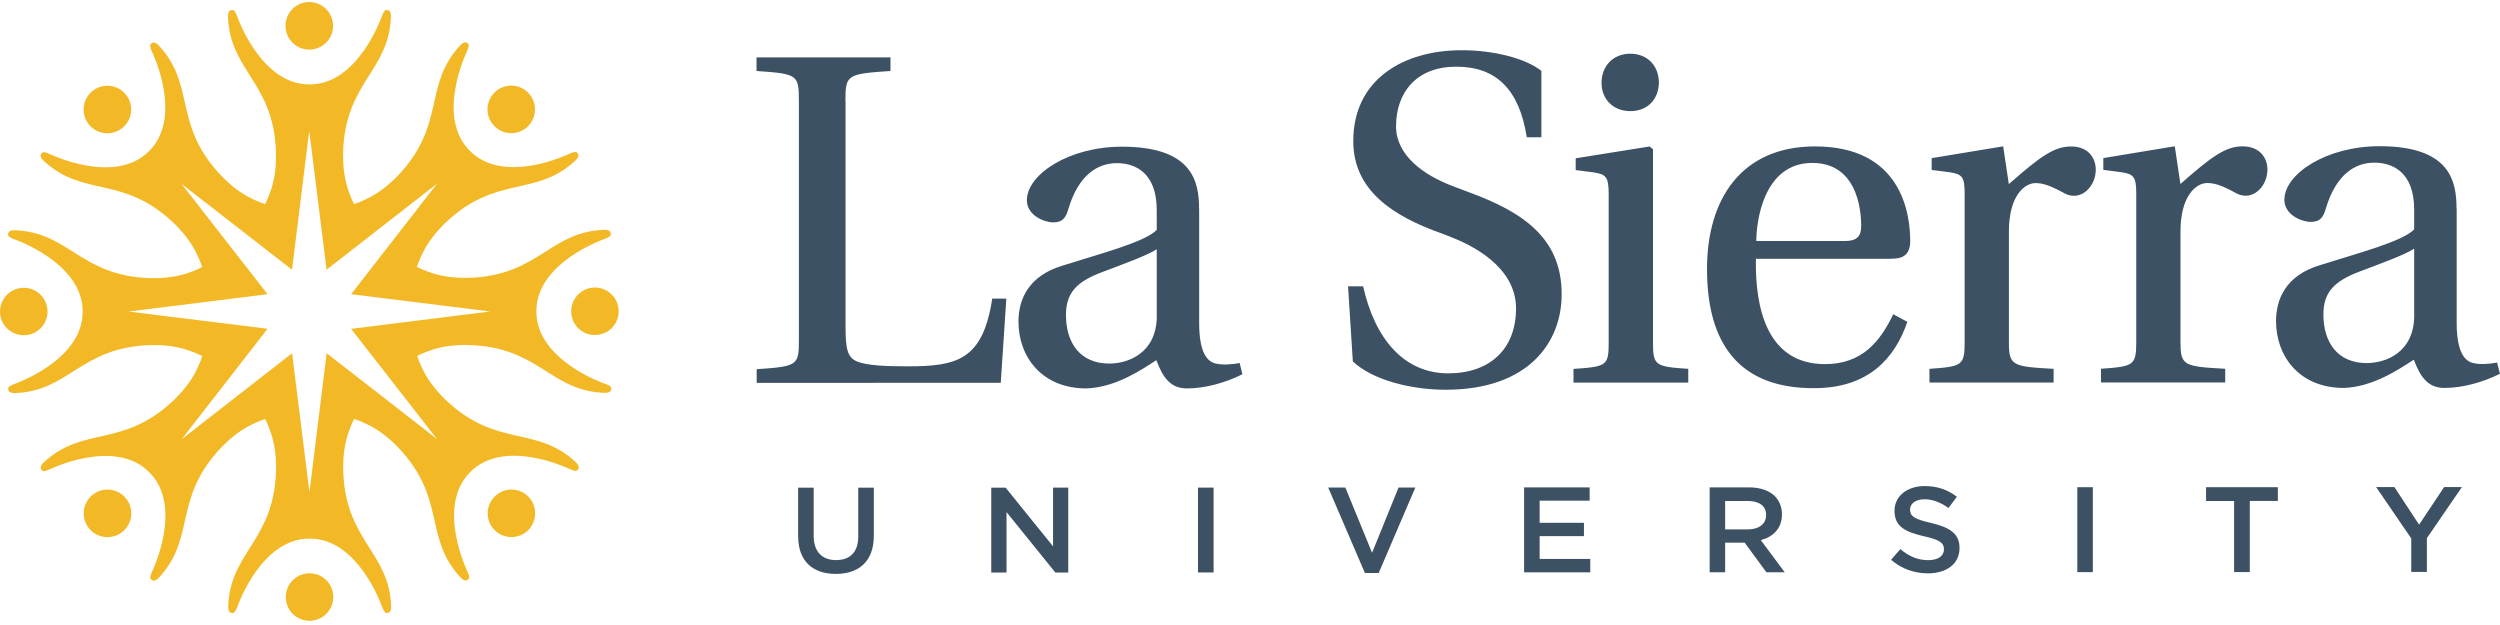
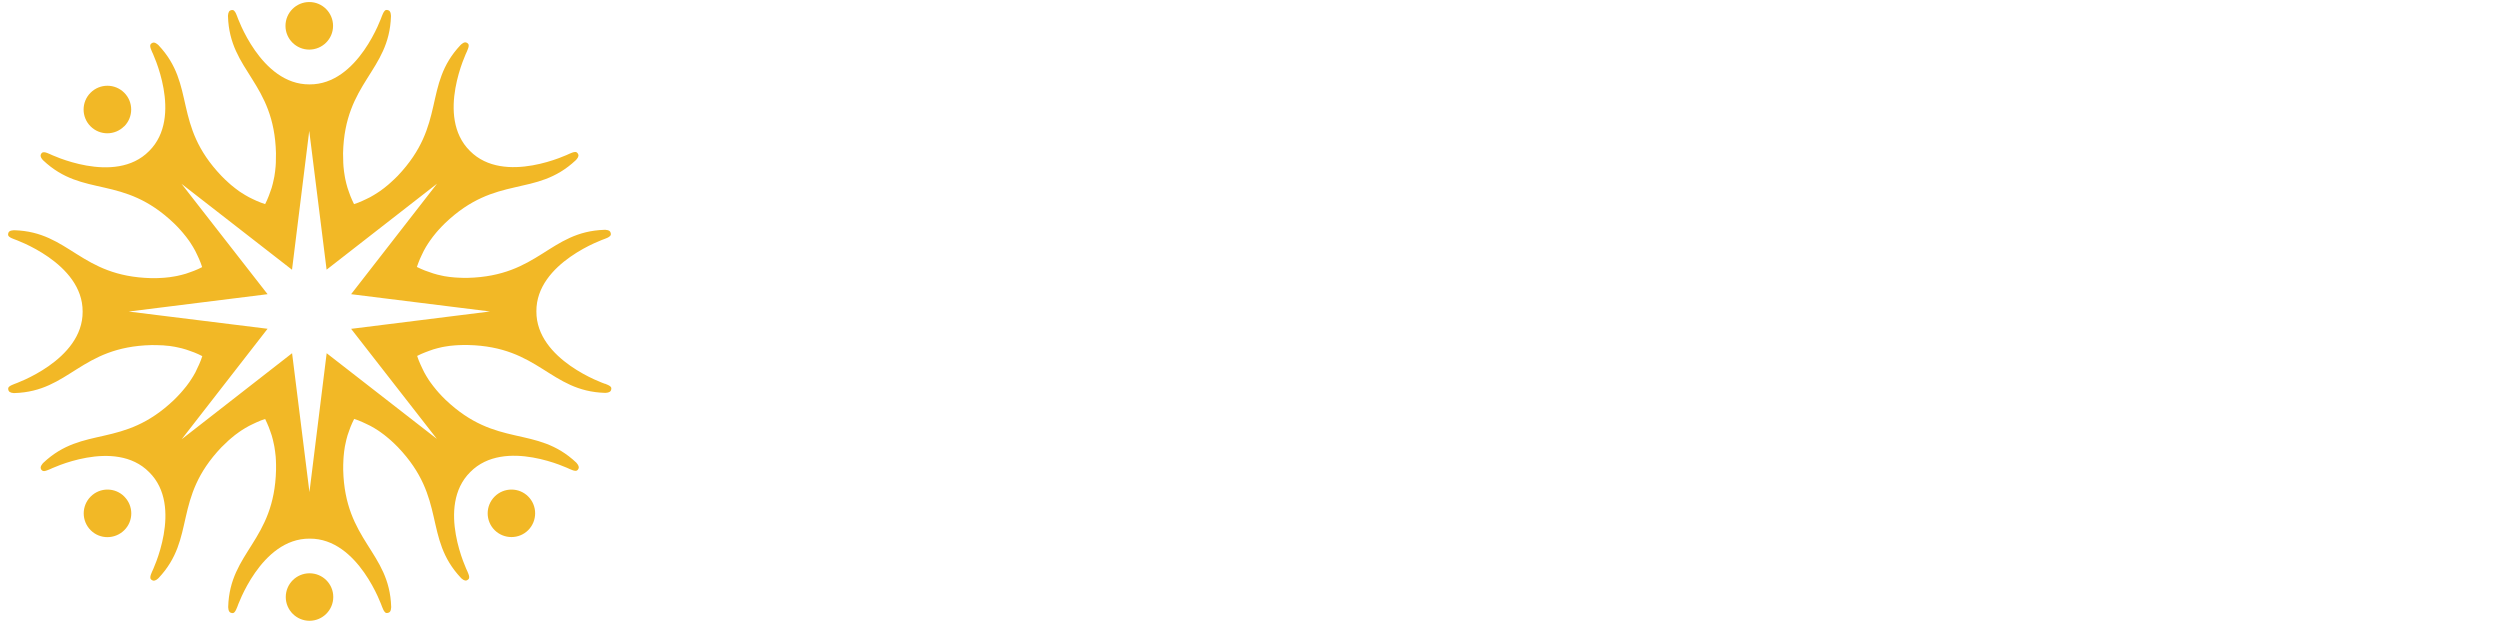
<svg xmlns="http://www.w3.org/2000/svg" width="360" height="90" viewBox="0 0 360 90" fill="none">
  <g clip-path="url(#clip0_11292_19352)">
    <path d="M41.11 3.723C41.11 1.833 42.64 0.293 44.54 0.293C46.43 0.293 47.96 1.833 47.96 3.723C47.96 5.613 46.43 7.133 44.54 7.143C42.65 7.143 41.11 5.613 41.11 3.723Z" fill="#F2B826" />
    <path d="M87.07 55.253C87.07 55.253 77.19 51.863 77.24 44.833C77.19 37.793 87.07 34.403 87.07 34.403C87.3 34.313 87.59 34.213 87.78 34.043C87.85 33.983 87.92 33.923 87.95 33.833C87.98 33.723 87.97 33.603 87.9 33.433C87.83 33.263 87.66 33.183 87.5 33.143C87.28 33.083 87.07 33.093 87.07 33.093C79.11 33.333 77.61 39.753 67.35 40.013C66.87 40.013 66.4 40.013 65.95 39.983C65.79 39.983 65.62 39.973 65.46 39.953C64.96 39.913 64.47 39.853 64.01 39.773C63.88 39.743 63.75 39.723 63.63 39.693C63.2 39.603 62.78 39.503 62.38 39.373C62.17 39.313 61.97 39.233 61.78 39.163C61.38 39.033 60.99 38.893 60.61 38.713C60.42 38.623 60.22 38.533 60.03 38.443C60.1 38.243 60.17 38.043 60.25 37.833C60.39 37.443 60.57 37.063 60.75 36.683C60.83 36.493 60.93 36.293 61.03 36.103C61.23 35.723 61.45 35.363 61.69 34.993C61.76 34.883 61.83 34.773 61.91 34.673C62.18 34.283 62.48 33.893 62.8 33.513C62.91 33.393 63.02 33.263 63.12 33.143C63.42 32.813 63.74 32.473 64.09 32.133C71.51 25.043 77.12 28.513 82.92 23.063C82.92 23.063 83.07 22.913 83.19 22.723C83.27 22.573 83.34 22.403 83.27 22.233C83.2 22.073 83.12 21.973 83.02 21.923C82.94 21.883 82.84 21.883 82.75 21.893C82.5 21.913 82.22 22.053 81.99 22.143C81.99 22.143 72.62 26.733 67.67 21.733C62.66 16.783 67.24 7.403 67.24 7.403C67.32 7.173 67.47 6.893 67.49 6.643C67.49 6.553 67.5 6.453 67.46 6.373C67.41 6.273 67.31 6.193 67.15 6.123C66.98 6.063 66.8 6.123 66.66 6.213C66.47 6.323 66.32 6.483 66.32 6.483C60.86 12.283 64.34 17.883 57.27 25.323C56.93 25.663 56.59 25.993 56.26 26.283C56.14 26.393 56.02 26.503 55.9 26.603C55.51 26.933 55.13 27.233 54.74 27.503C54.63 27.583 54.52 27.643 54.41 27.723C54.04 27.963 53.67 28.193 53.3 28.393C53.11 28.493 52.92 28.583 52.73 28.673C52.35 28.853 51.97 29.033 51.58 29.183C51.38 29.253 51.18 29.323 50.98 29.393C50.89 29.213 50.8 29.013 50.71 28.823C50.53 28.443 50.39 28.053 50.25 27.653C50.18 27.453 50.11 27.253 50.04 27.043C49.92 26.633 49.81 26.223 49.72 25.783C49.69 25.663 49.67 25.533 49.65 25.403C49.57 24.933 49.5 24.453 49.46 23.953C49.45 23.793 49.44 23.623 49.43 23.463C49.41 23.013 49.4 22.553 49.4 22.063C49.64 11.813 56.06 10.293 56.3 2.333C56.3 2.333 56.3 2.123 56.25 1.903C56.21 1.743 56.13 1.573 55.96 1.493C55.8 1.423 55.67 1.413 55.56 1.443C55.47 1.473 55.41 1.543 55.35 1.613C55.19 1.803 55.09 2.103 54.99 2.323C54.99 2.323 51.61 12.203 44.57 12.153C37.53 12.203 34.14 2.333 34.14 2.333C34.04 2.103 33.95 1.813 33.78 1.623C33.72 1.553 33.65 1.483 33.57 1.453C33.46 1.423 33.33 1.433 33.17 1.503C33 1.573 32.93 1.743 32.88 1.913C32.82 2.133 32.83 2.343 32.83 2.343C33.07 10.303 39.5 11.813 39.74 22.063C39.74 22.553 39.74 23.013 39.72 23.463C39.71 23.623 39.7 23.793 39.69 23.953C39.65 24.453 39.59 24.933 39.51 25.403C39.49 25.533 39.46 25.653 39.43 25.783C39.35 26.213 39.24 26.633 39.12 27.043C39.06 27.253 38.98 27.453 38.91 27.643C38.77 28.043 38.63 28.433 38.45 28.823C38.36 29.013 38.27 29.203 38.18 29.393C37.98 29.333 37.78 29.263 37.58 29.183C37.19 29.043 36.8 28.863 36.43 28.683C36.24 28.593 36.05 28.503 35.86 28.403C35.49 28.203 35.11 27.983 34.75 27.743C34.64 27.673 34.53 27.603 34.43 27.533C34.04 27.253 33.66 26.953 33.27 26.633C33.15 26.533 33.02 26.423 32.9 26.303C32.56 26.003 32.23 25.683 31.89 25.333C24.8 17.913 28.28 12.303 22.82 6.503C22.82 6.503 22.67 6.353 22.48 6.243C22.33 6.153 22.16 6.093 21.99 6.153C21.83 6.213 21.73 6.303 21.67 6.403C21.63 6.483 21.63 6.573 21.63 6.673C21.65 6.933 21.8 7.203 21.88 7.433C21.88 7.433 26.47 16.803 21.47 21.753C16.53 26.763 7.15 22.173 7.15 22.173C6.92 22.083 6.64 21.943 6.39 21.923C6.3 21.923 6.2 21.923 6.12 21.953C6.02 22.003 5.93 22.103 5.87 22.263C5.81 22.443 5.87 22.603 5.95 22.753C6.07 22.943 6.22 23.093 6.22 23.093C12.02 28.553 17.63 25.073 25.05 32.153C25.4 32.493 25.72 32.823 26.02 33.163C26.13 33.283 26.24 33.403 26.34 33.533C26.67 33.913 26.96 34.303 27.24 34.693C27.32 34.803 27.39 34.913 27.46 35.023C27.7 35.383 27.92 35.763 28.12 36.133C28.22 36.323 28.31 36.513 28.4 36.713C28.58 37.093 28.76 37.473 28.9 37.863C28.98 38.063 29.05 38.263 29.11 38.463C28.92 38.553 28.73 38.643 28.54 38.743C28.16 38.923 27.76 39.063 27.37 39.203C27.17 39.273 26.97 39.343 26.77 39.413C26.36 39.533 25.94 39.643 25.51 39.733C25.38 39.763 25.25 39.783 25.13 39.803C24.66 39.893 24.18 39.953 23.68 39.993C23.52 40.013 23.35 40.013 23.19 40.023C22.74 40.053 22.27 40.063 21.79 40.053C11.54 39.813 10.03 33.393 2.06 33.153C2.06 33.153 1.85 33.153 1.63 33.203C1.46 33.243 1.3 33.323 1.22 33.493C1.15 33.653 1.15 33.783 1.18 33.893C1.21 33.983 1.28 34.043 1.35 34.103C1.54 34.263 1.84 34.363 2.06 34.453C2.06 34.453 11.94 37.843 11.9 44.873C11.95 51.903 2.07 55.293 2.07 55.293C1.84 55.393 1.55 55.493 1.35 55.653C1.28 55.713 1.22 55.783 1.19 55.863C1.16 55.973 1.17 56.093 1.24 56.263C1.32 56.423 1.48 56.503 1.65 56.553C1.87 56.613 2.08 56.603 2.08 56.603C10.04 56.363 11.55 49.933 21.81 49.693C22.29 49.693 22.76 49.693 23.21 49.723C23.38 49.723 23.54 49.723 23.7 49.753C24.2 49.783 24.68 49.843 25.15 49.933C25.28 49.963 25.41 49.983 25.54 50.013C25.97 50.103 26.39 50.203 26.79 50.333C27 50.393 27.19 50.473 27.39 50.543C27.79 50.683 28.18 50.823 28.56 51.003C28.75 51.093 28.94 51.183 29.13 51.283C29.06 51.483 28.99 51.683 28.92 51.883C28.77 52.283 28.6 52.653 28.41 53.033C28.32 53.223 28.23 53.413 28.14 53.613C27.93 53.993 27.72 54.363 27.47 54.723C27.4 54.833 27.33 54.943 27.25 55.053C26.98 55.443 26.68 55.823 26.35 56.203C26.25 56.333 26.14 56.453 26.03 56.573C25.73 56.903 25.41 57.243 25.06 57.583C17.64 64.663 12.03 61.193 6.23 66.653C6.23 66.653 6.08 66.803 5.97 66.993C5.88 67.143 5.82 67.313 5.88 67.483C5.94 67.653 6.03 67.743 6.13 67.793C6.21 67.833 6.3 67.833 6.4 67.833C6.65 67.803 6.93 67.663 7.16 67.583C7.16 67.583 16.54 62.983 21.48 67.993C26.49 72.923 21.9 82.313 21.9 82.313C21.81 82.543 21.67 82.823 21.65 83.073C21.65 83.163 21.65 83.263 21.68 83.343C21.73 83.443 21.83 83.523 22 83.593C22.17 83.653 22.34 83.593 22.49 83.513C22.68 83.393 22.83 83.243 22.83 83.243C28.29 77.443 24.81 71.833 31.89 64.403C32.23 64.063 32.57 63.743 32.9 63.433C33.02 63.323 33.14 63.213 33.27 63.113C33.65 62.783 34.04 62.483 34.43 62.213C34.54 62.133 34.65 62.073 34.75 61.993C35.12 61.753 35.49 61.533 35.86 61.333C36.05 61.233 36.24 61.143 36.43 61.053C36.81 60.873 37.19 60.693 37.58 60.543C37.78 60.473 37.98 60.403 38.18 60.333C38.27 60.523 38.36 60.713 38.45 60.913C38.63 61.293 38.77 61.683 38.91 62.073C38.98 62.273 39.05 62.473 39.12 62.683C39.24 63.093 39.35 63.503 39.43 63.933C39.46 64.063 39.48 64.183 39.51 64.313C39.59 64.783 39.65 65.263 39.7 65.763C39.71 65.923 39.72 66.083 39.73 66.253C39.75 66.703 39.76 67.163 39.75 67.653C39.52 77.913 33.09 79.423 32.86 87.383C32.86 87.383 32.86 87.593 32.91 87.813C32.95 87.973 33.03 88.143 33.2 88.223C33.36 88.293 33.49 88.303 33.6 88.273C33.69 88.243 33.75 88.173 33.81 88.103C33.97 87.913 34.07 87.613 34.17 87.393C34.17 87.393 37.55 77.513 44.59 77.563C51.63 77.513 55.02 87.383 55.02 87.383C55.12 87.613 55.22 87.903 55.38 88.093C55.44 88.163 55.5 88.233 55.59 88.263C55.7 88.293 55.82 88.283 55.99 88.213C56.16 88.143 56.24 87.973 56.28 87.813C56.33 87.593 56.33 87.383 56.33 87.383C56.09 79.423 49.66 77.913 49.42 67.653C49.42 67.163 49.42 66.703 49.45 66.253C49.45 66.083 49.47 65.923 49.48 65.763C49.52 65.263 49.58 64.783 49.66 64.313C49.68 64.183 49.71 64.053 49.74 63.933C49.82 63.503 49.93 63.083 50.05 62.673C50.12 62.473 50.19 62.273 50.26 62.073C50.4 61.673 50.54 61.283 50.72 60.903C50.81 60.703 50.9 60.513 51 60.323C51.2 60.393 51.4 60.463 51.6 60.533C51.99 60.683 52.37 60.863 52.75 61.043C52.94 61.133 53.14 61.223 53.33 61.323C53.71 61.523 54.07 61.743 54.44 61.983C54.55 62.063 54.66 62.123 54.76 62.203C55.15 62.473 55.53 62.773 55.92 63.103C56.04 63.203 56.16 63.323 56.29 63.423C56.62 63.723 56.96 64.043 57.3 64.393C64.39 71.813 60.92 77.423 66.38 83.223C66.38 83.223 66.52 83.373 66.72 83.493C66.87 83.573 67.04 83.643 67.21 83.573C67.37 83.503 67.47 83.423 67.52 83.323C67.56 83.243 67.56 83.153 67.56 83.053C67.54 82.803 67.4 82.523 67.31 82.293C67.31 82.293 62.72 72.923 67.72 67.973C72.66 62.963 82.04 67.543 82.04 67.543C82.27 67.633 82.55 67.773 82.8 67.793C82.89 67.793 82.99 67.803 83.07 67.763C83.17 67.703 83.26 67.613 83.32 67.453C83.38 67.283 83.32 67.103 83.24 66.953C83.12 66.763 82.98 66.613 82.98 66.613C77.18 61.153 71.57 64.633 64.14 57.553C63.79 57.213 63.47 56.883 63.17 56.543C63.06 56.423 62.95 56.303 62.85 56.173C62.52 55.783 62.23 55.403 61.95 55.013C61.87 54.903 61.8 54.793 61.73 54.693C61.49 54.323 61.27 53.953 61.07 53.583C60.97 53.393 60.88 53.203 60.79 53.003C60.61 52.623 60.43 52.243 60.28 51.853C60.21 51.653 60.14 51.453 60.07 51.253C60.26 51.163 60.45 51.063 60.65 50.973C61.03 50.803 61.42 50.663 61.82 50.513C62.01 50.443 62.22 50.373 62.42 50.303C62.83 50.183 63.25 50.073 63.67 49.983C63.8 49.963 63.92 49.933 64.05 49.913C64.52 49.833 65 49.763 65.51 49.733C65.67 49.733 65.84 49.713 66 49.703C66.45 49.683 66.92 49.673 67.4 49.683C77.66 49.913 79.17 56.343 87.13 56.573C87.13 56.573 87.34 56.573 87.56 56.523C87.72 56.473 87.89 56.403 87.97 56.233C88.04 56.073 88.05 55.943 88.02 55.833C87.99 55.743 87.93 55.683 87.86 55.623C87.67 55.463 87.37 55.363 87.14 55.263L87.07 55.253ZM62.95 63.233L47.04 50.863L44.56 70.863L42.06 50.863L26.16 63.253L38.53 47.343L18.53 44.863L38.53 42.363L26.14 26.473L42.05 38.843L44.53 18.843L47.03 38.833L62.93 26.453L50.56 42.363L70.56 44.853L50.56 47.353L62.95 63.253V63.233Z" fill="#F2B826" />
    <path d="M44.57 82.553C46.46 82.553 47.99 84.073 47.99 85.963C47.99 87.853 46.46 89.383 44.58 89.393C42.68 89.393 41.15 87.853 41.15 85.973C41.15 84.083 42.68 82.553 44.58 82.553H44.57Z" fill="#F2B826" />
    <path d="M17.87 18.193C16.54 19.523 14.38 19.533 13.04 18.193C11.71 16.863 11.7 14.693 13.04 13.353C14.38 12.013 16.55 12.013 17.89 13.353C19.23 14.693 19.22 16.853 17.89 18.193H17.87Z" fill="#F2B826" />
    <path d="M76.06 71.493C77.39 72.823 77.4 74.993 76.06 76.343C74.73 77.673 72.56 77.663 71.23 76.343C69.89 75.003 69.89 72.843 71.23 71.503C72.57 70.163 74.74 70.163 76.07 71.503L76.06 71.493Z" fill="#F2B826" />
-     <path d="M6.84 44.863C6.84 46.753 5.31 48.273 3.42 48.273C1.53 48.273 0 46.753 0 44.873C0 42.973 1.54 41.443 3.42 41.443C5.31 41.443 6.84 42.973 6.84 44.863Z" fill="#F2B826" />
-     <path d="M85.67 41.403C87.55 41.403 89.09 42.943 89.09 44.833C89.09 46.723 87.55 48.243 85.67 48.243C83.78 48.243 82.25 46.723 82.25 44.833C82.25 42.933 83.78 41.403 85.67 41.403Z" fill="#F2B826" />
    <path d="M17.9 71.513C19.24 72.853 19.24 75.013 17.9 76.343C16.56 77.673 14.4 77.693 13.06 76.353C11.72 75.013 11.72 72.843 13.06 71.503C14.4 70.163 16.56 70.163 17.9 71.503V71.513Z" fill="#F2B826" />
-     <path d="M71.19 13.333C72.52 11.993 74.7 11.993 76.04 13.333C77.37 14.673 77.37 16.833 76.04 18.173C74.71 19.513 72.54 19.513 71.21 18.173C69.87 16.833 69.86 14.673 71.2 13.333H71.19Z" fill="#F2B826" />
-     <path d="M142.74 70.223H144.81L151.64 78.673V70.213H153.83V82.443H151.97L144.94 73.743V82.443H142.74V70.213V70.223ZM172.52 82.433H174.76V70.213H172.51V82.433H172.52ZM196.55 82.513H198.53L203.81 70.203H201.39L197.58 79.603L193.73 70.203H191.26L196.55 82.513ZM219.47 82.413H229V80.483H221.71V77.203H228.09V75.283H221.71V72.093H228.91V70.183H219.47V82.413ZM299.13 82.383H301.37V70.153H299.13V82.383ZM321.72 82.373H323.97V72.133H328.01V70.153H317.67V72.143H321.71V82.383L321.72 82.373ZM347.22 82.363H349.47V77.493L354.52 70.133H351.96L348.35 75.553L344.79 70.133H342.16L347.22 77.533V82.353V82.363ZM121.74 14.563C121.74 10.773 121.93 10.643 128.23 10.223V8.263H108.94V10.223C114.89 10.633 115.03 10.763 115.04 14.553V48.833C115.05 52.613 114.91 52.763 108.96 53.163V55.133L144.11 55.123L144.91 43.003H142.88C141.53 51.863 137.8 52.753 130.7 52.753C127.31 52.753 124.87 52.613 123.45 52.073C122.03 51.463 121.76 50.313 121.76 46.993V14.563H121.74ZM166.58 45.443C166.58 50.913 162.38 52.353 159.74 52.353C155.54 52.353 153.5 49.373 153.5 45.373C153.5 42.183 154.99 40.563 158.79 39.153C161.49 38.123 165.09 36.843 166.57 35.893V45.453L166.58 45.443ZM172.67 30.123C172.67 26.193 171.78 21.123 161.56 21.123C153.9 21.123 147.87 25.123 147.87 28.843C147.87 31.023 150.38 32.023 151.67 32.023C153.09 32.023 153.49 31.273 153.83 30.133C155.32 25.123 158.1 23.503 160.81 23.493C163.45 23.493 166.57 24.833 166.57 30.263V33.103C164.88 34.873 158.31 36.563 152.96 38.263C148.08 39.743 146.66 43.133 146.66 46.313C146.66 51.393 150.05 55.933 156.42 55.933C160.63 55.793 164.34 53.283 166.51 51.863C167.46 54.373 168.54 55.933 170.92 55.933C173.42 55.933 176.33 55.183 178.91 53.893L178.51 52.273C177.56 52.463 176.07 52.603 175.05 52.343C173.84 52.073 172.68 50.773 172.68 46.513V30.123H172.67ZM194.82 52.063C197.8 54.833 203.42 56.123 208.16 56.123C220.15 56.123 224.88 49.273 224.88 42.373C224.88 34.383 219.46 30.583 211.53 27.683L209.36 26.863C204.82 25.183 201.03 22.263 201.03 18.203C201.03 13.263 204.01 9.603 209.69 9.603C215.52 9.603 218.77 12.923 219.86 19.763H221.96V10.203C219.65 8.383 215.05 7.223 210.45 7.233C202.18 7.233 194.87 11.373 194.87 20.313C194.87 27.413 200.57 31.143 207.68 33.643L208.89 34.113C211.87 35.263 218.3 38.373 218.31 44.403C218.31 50.223 214.59 53.753 208.56 53.763C202.19 53.763 197.99 48.823 196.29 41.233H194.12L194.81 52.073L194.82 52.063ZM238.88 11.933C238.88 9.493 237.26 7.733 234.75 7.733C232.31 7.733 230.62 9.493 230.62 11.933C230.62 14.303 232.32 16.003 234.76 16.003C237.27 16.003 238.82 14.303 238.88 11.933ZM226.9 22.793V24.493L229.48 24.823C231.24 25.103 231.64 25.433 231.65 27.873V49.203C231.65 52.653 231.45 52.793 226.58 53.123V55.093H243.11V53.113C238.29 52.783 238.03 52.653 238.03 49.193V21.493L237.54 21.093L226.91 22.793H226.9ZM252.91 34.703C252.91 31.923 253.93 23.463 260.97 23.463C267.27 23.463 268.01 29.893 268.01 32.523C268.01 33.813 267.61 34.693 265.71 34.703H252.9H252.91ZM272.35 37.253C273.78 37.253 275.07 36.913 275.07 34.693C275.07 30.693 273.77 21.083 261.37 21.083C250.81 21.083 245.8 28.603 245.81 38.763C245.81 49.463 250.42 56.033 261.46 55.893C268.97 55.823 272.83 51.703 274.66 46.343L272.63 45.253C270.73 49.183 268.16 52.423 262.81 52.433C254.42 52.433 252.72 44.303 252.85 37.263H272.35V37.253ZM288.46 21.073L278.16 22.773V24.473L280.75 24.803C282.51 25.083 282.91 25.413 282.91 27.853V49.183C282.91 52.643 282.58 52.773 277.84 53.113V55.083H295.72V53.113C289.7 52.783 289.28 52.653 289.28 49.193V33.343C289.28 28.133 291.57 26.363 293.13 26.363C294.21 26.363 295.37 26.773 297.33 27.863C297.81 28.133 298.34 28.193 298.68 28.193C300.31 28.193 301.79 26.503 301.79 24.403C301.79 22.913 300.85 21.083 298.21 21.093C295.77 21.093 293.74 22.583 289.27 26.513L288.46 21.093V21.073ZM313.17 21.063L302.88 22.763V24.463L305.45 24.793C307.21 25.073 307.62 25.403 307.62 27.843V49.183C307.62 52.633 307.29 52.763 302.54 53.103V55.073H320.43V53.103C314.4 52.773 313.99 52.643 313.99 49.183V33.333C313.99 28.123 316.29 26.353 317.84 26.353C318.93 26.353 320.09 26.753 322.05 27.843C322.52 28.113 323.07 28.183 323.4 28.183C325.02 28.183 326.51 26.493 326.51 24.393C326.51 22.903 325.56 21.073 322.92 21.073C320.47 21.073 318.45 22.563 313.98 26.493L313.17 21.083V21.063ZM347.65 45.363C347.65 50.843 343.45 52.283 340.81 52.283C336.61 52.283 334.58 49.303 334.57 45.303C334.57 42.113 336.07 40.493 339.86 39.073C342.56 38.043 346.16 36.763 347.64 35.813V45.363H347.65ZM353.74 30.053C353.74 26.123 352.86 21.043 342.64 21.053C334.98 21.053 328.95 25.053 328.95 28.773C328.95 30.953 331.46 31.953 332.74 31.953C334.16 31.953 334.57 31.213 334.91 30.063C336.4 25.053 339.17 23.423 341.89 23.423C344.52 23.423 347.64 24.763 347.64 30.193V33.033C345.96 34.793 339.39 36.493 334.04 38.193C329.16 39.673 327.75 43.063 327.75 46.243C327.75 51.323 331.13 55.863 337.5 55.863C341.7 55.723 345.41 53.203 347.59 51.793C348.54 54.303 349.63 55.863 352 55.863C354.5 55.863 357.42 55.113 359.99 53.823L359.58 52.203C358.63 52.403 357.15 52.533 356.13 52.273C354.91 51.993 353.76 50.703 353.76 46.443V30.053H353.74ZM114.94 77.263C114.94 80.813 117.05 82.643 120.36 82.643C123.69 82.643 125.83 80.813 125.83 77.163V70.223H123.59V77.253C123.59 79.523 122.38 80.653 120.4 80.653C118.39 80.653 117.17 79.443 117.17 77.173V70.223H114.93V77.253M248.42 76.233V72.143H251.68C253.33 72.143 254.32 72.853 254.32 74.153V74.183C254.32 75.433 253.3 76.233 251.7 76.233H248.42ZM246.19 82.403H248.42V78.143H251.19H251.23L254.36 82.403H257L253.56 77.783C255.34 77.303 256.6 76.083 256.6 74.073V74.053C256.6 72.973 256.21 72.083 255.54 71.403C254.72 70.633 253.47 70.183 251.87 70.183H246.19V82.413V82.403ZM272.31 80.613C273.84 81.923 275.68 82.563 277.62 82.563C280.29 82.563 282.18 81.203 282.17 78.913V78.883C282.17 76.853 280.76 75.933 278.07 75.303C275.63 74.753 275.05 74.323 275.05 73.383V73.343C275.05 72.553 275.82 71.893 277.12 71.893C278.29 71.893 279.44 72.333 280.58 73.153L281.79 71.533C280.5 70.543 279.02 69.993 277.16 69.993C274.63 69.993 272.81 71.443 272.81 73.533V73.573C272.81 75.823 274.34 76.593 277.06 77.223C279.42 77.743 279.93 78.213 279.93 79.093V79.123C279.93 80.053 279.06 80.663 277.68 80.663C276.1 80.663 274.88 80.093 273.65 79.073L272.31 80.613Z" fill="#3C5164" />
  </g>
  <defs>
    <clipPath id="clip0_11292_19352">
      <rect width="359.99" height="89.1" fill="white" transform="translate(0 0.293)" />
    </clipPath>
  </defs>
</svg>